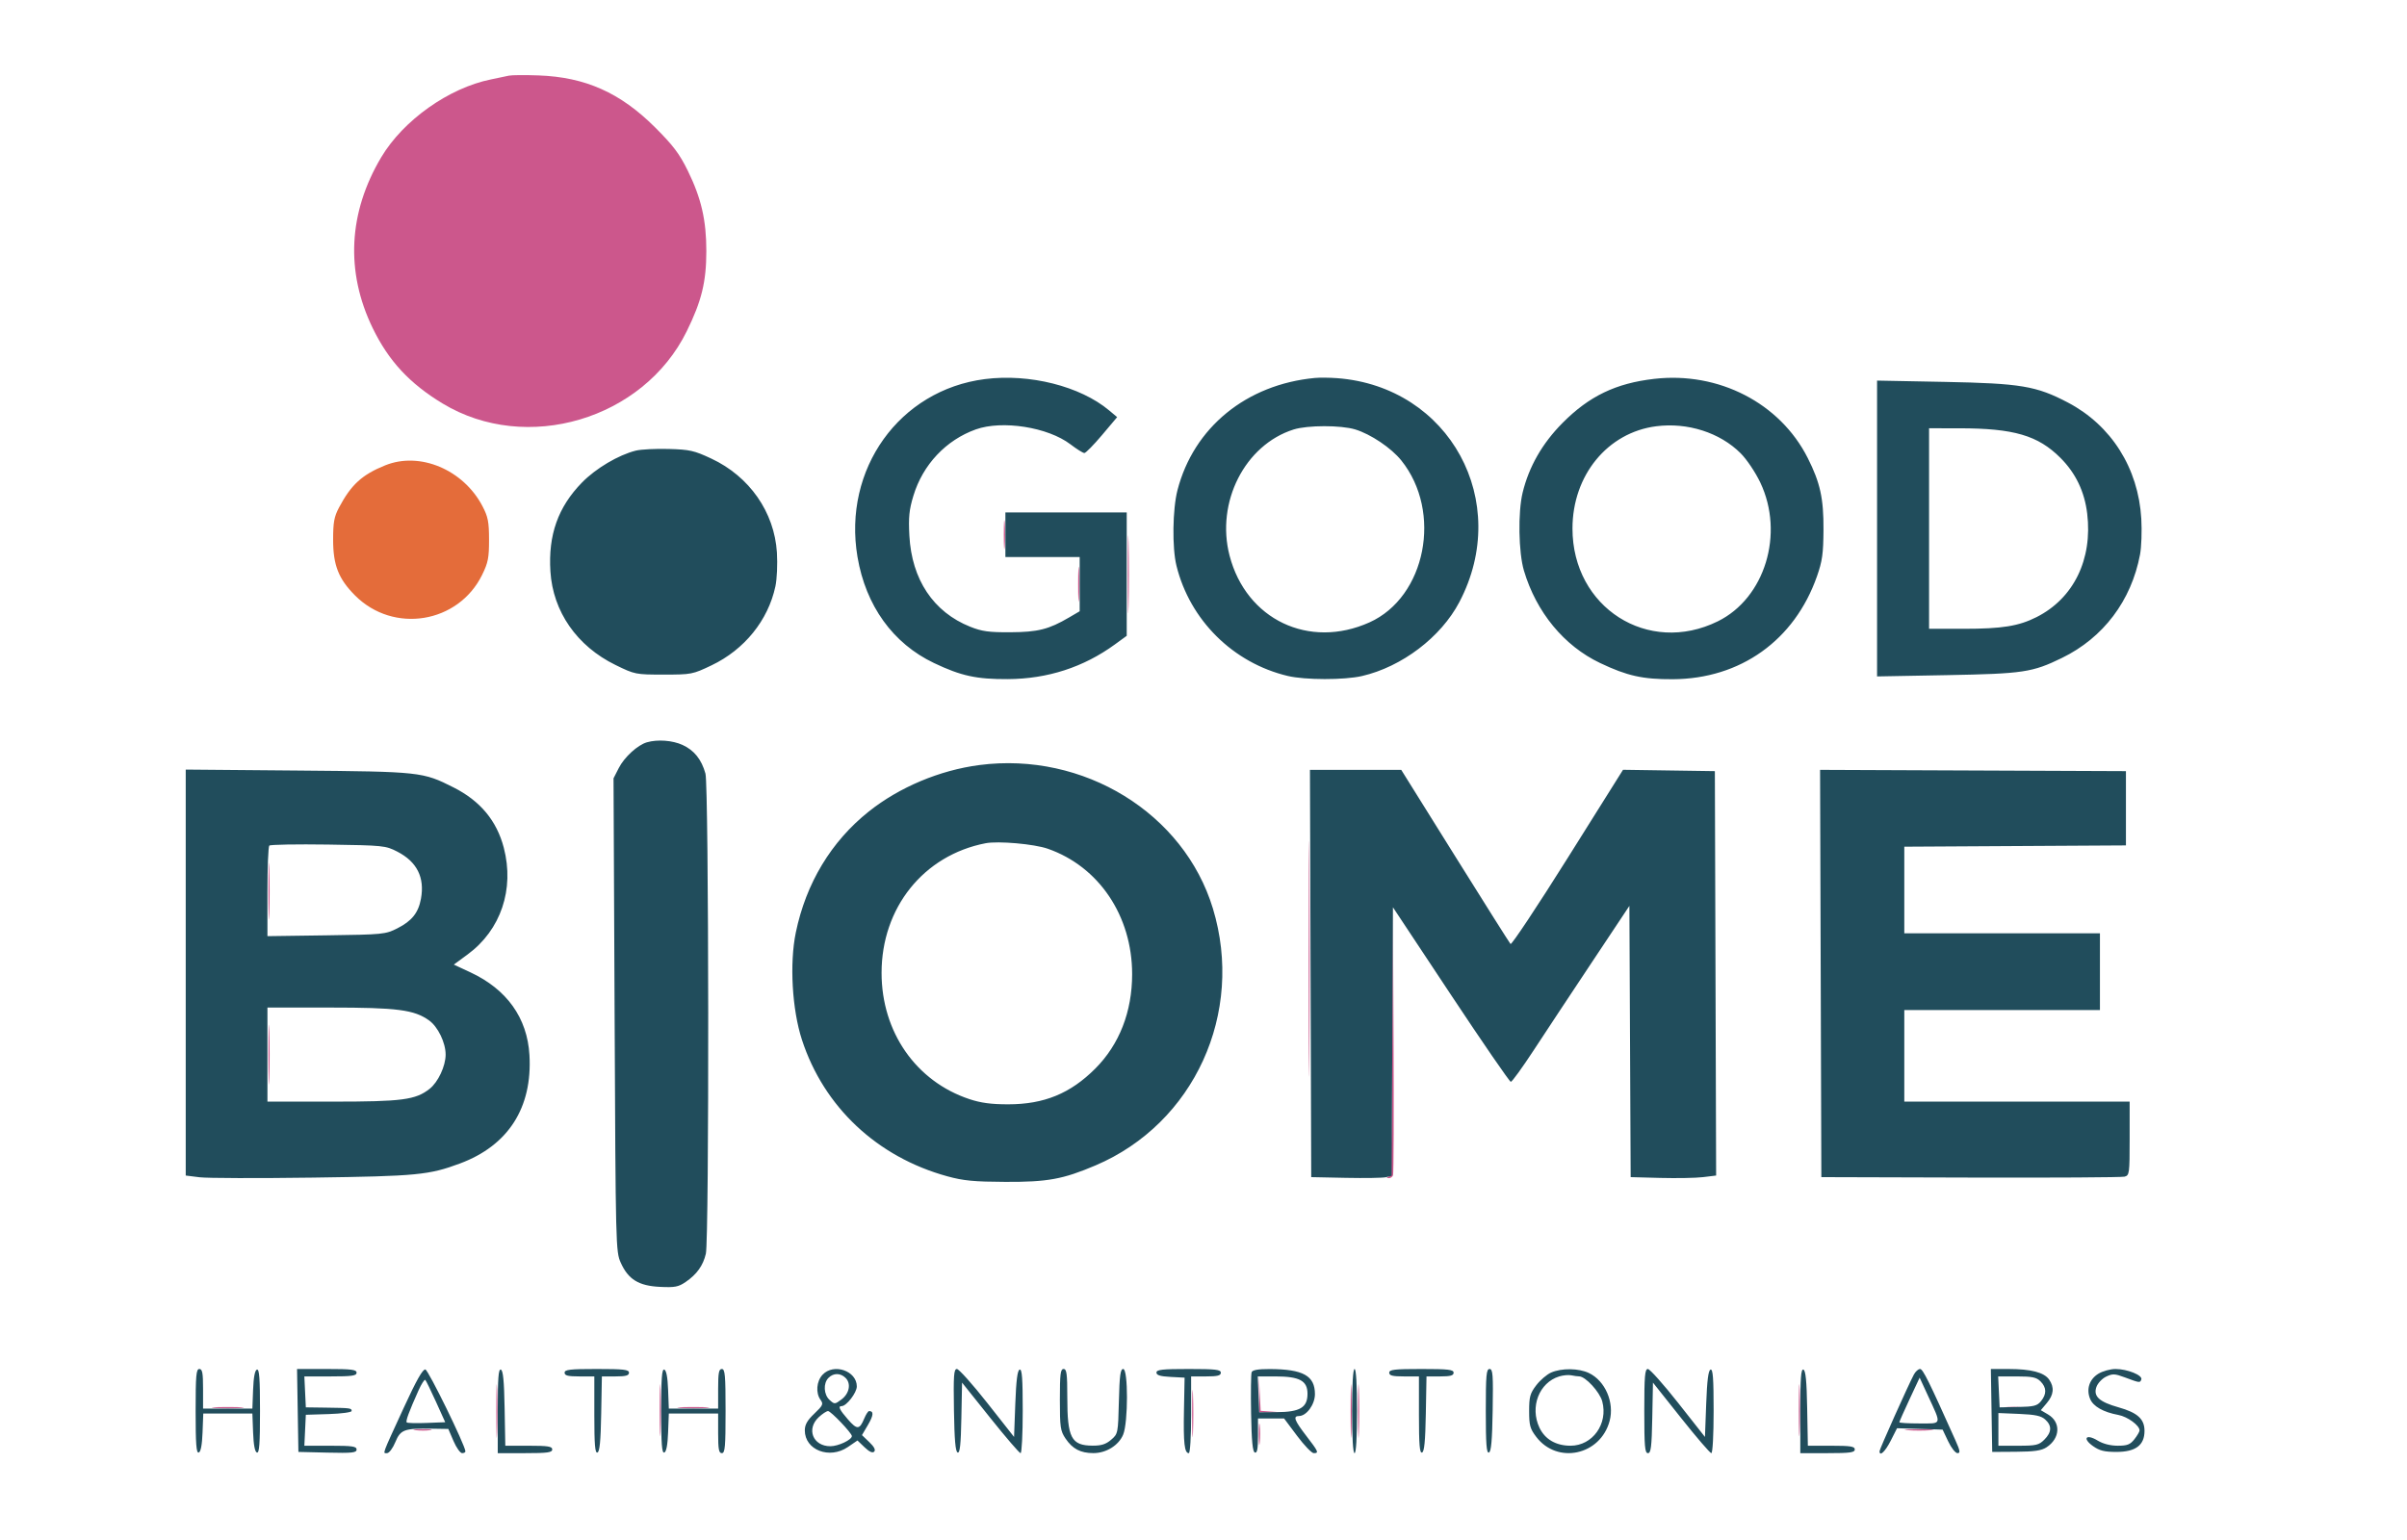
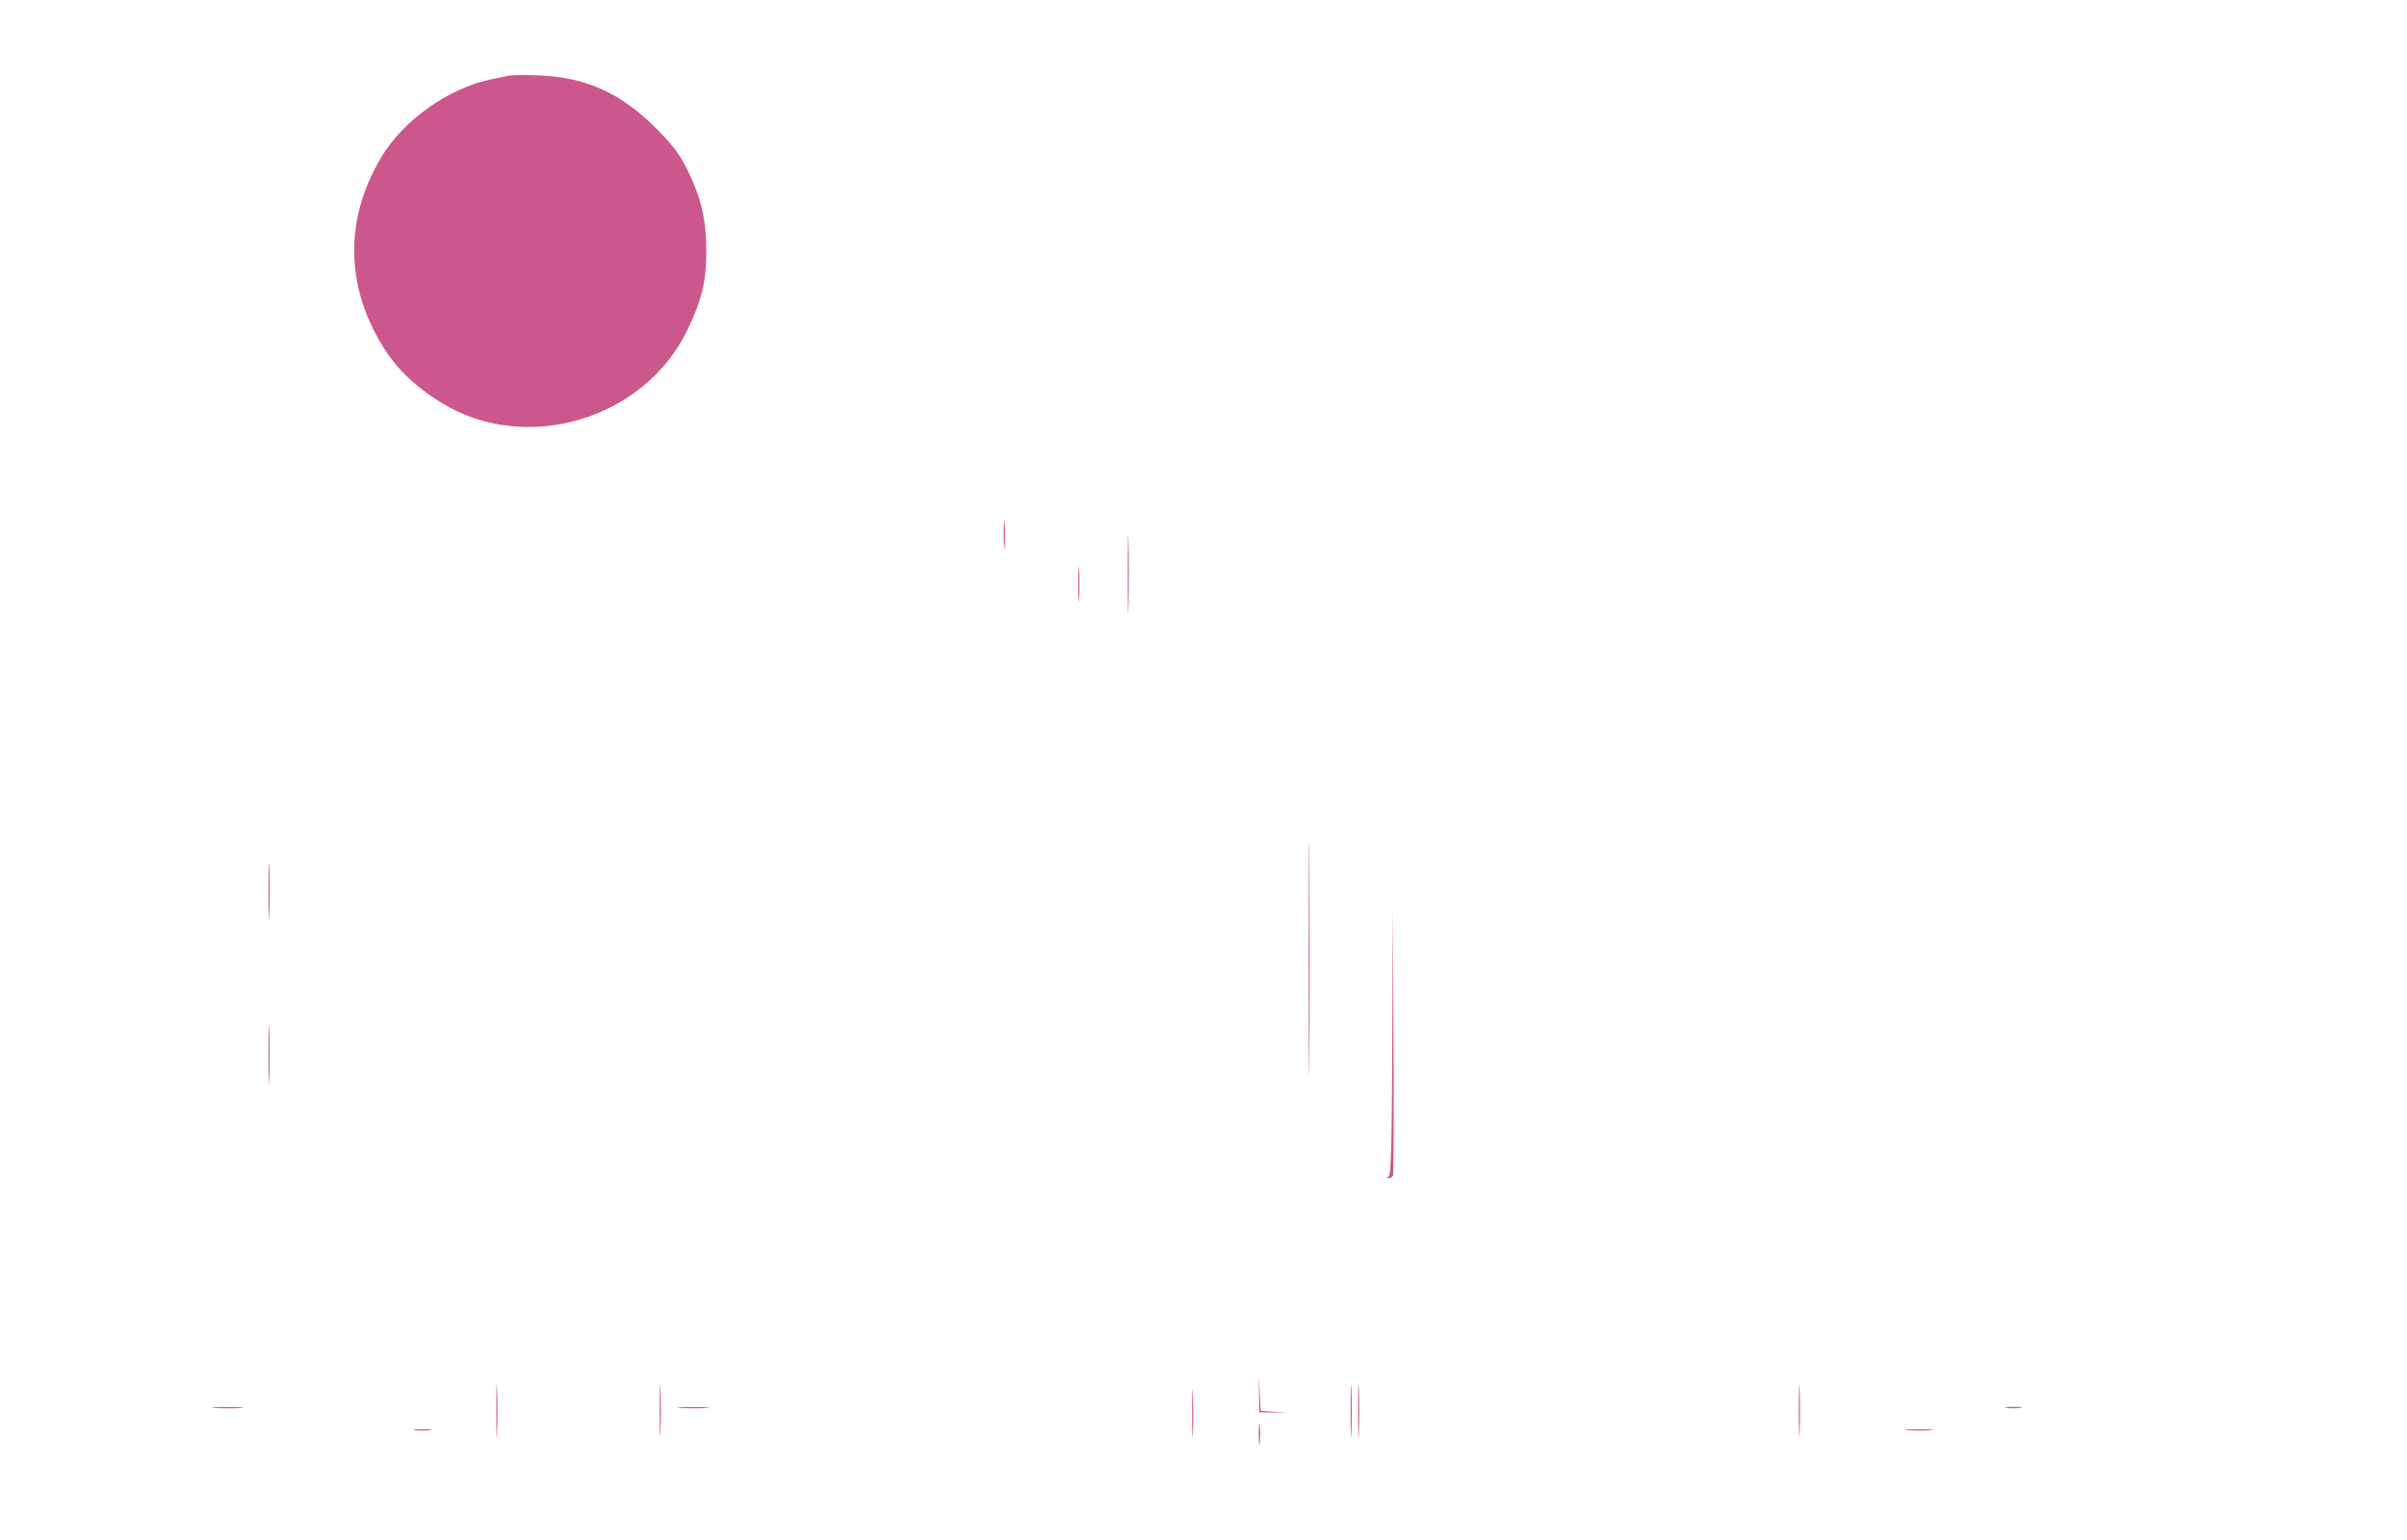
<svg xmlns="http://www.w3.org/2000/svg" fill="none" viewBox="0 0 972 622" height="622" width="972">
  <g clip-path="url(#clip0_327_2)">
-     <path fill="#E46C3A" d="M155.624 187.945C146.244 191.71 141.817 195.748 136.894 205.031C134.938 208.72 134.524 210.984 134.522 218C134.519 228.304 136.713 233.871 143.419 240.577C158.93 256.088 185.063 251.826 194.694 232.214C197.106 227.302 197.498 225.307 197.486 218C197.474 210.744 197.082 208.756 194.805 204.419C187.082 189.706 169.576 182.346 155.624 187.945Z" clip-rule="evenodd" fill-rule="evenodd" />
    <path fill="#CC578C" d="M205.5 30.559C204.4 30.813 201.131 31.499 198.236 32.085C181.234 35.525 162.82 48.603 153.938 63.546C140.659 85.888 139.463 109.77 150.485 132.5C156.931 145.795 165.396 154.927 178.766 163.011C212.589 183.462 259.809 169.47 277.327 133.804C283.336 121.57 285.218 113.88 285.233 101.5C285.249 89.005 283.194 80.065 277.765 69C274.384 62.108 271.883 58.791 264.547 51.468C250.51 37.455 236.403 31.157 217.5 30.465C212 30.264 206.6 30.306 205.5 30.559ZM405.36 216C405.36 221.225 405.529 223.363 405.735 220.75C405.941 218.137 405.941 213.863 405.735 211.25C405.529 208.637 405.36 210.775 405.36 216ZM455.435 232C455.435 246.025 455.575 251.763 455.747 244.75C455.919 237.738 455.919 226.263 455.747 219.25C455.575 212.238 455.435 217.975 455.435 232ZM435.378 236C435.378 242.325 435.541 244.912 435.739 241.75C435.937 238.588 435.937 233.412 435.739 230.25C435.541 227.088 435.378 229.675 435.378 236ZM528.476 387.5C528.476 429.85 528.599 447.029 528.75 425.676C528.9 404.323 528.9 369.673 528.75 348.676C528.599 327.679 528.476 345.15 528.476 387.5ZM108.415 360C108.415 370.175 108.564 374.337 108.745 369.25C108.927 364.162 108.927 355.837 108.745 350.75C108.564 345.662 108.415 349.825 108.415 360ZM562.241 420.667C562.053 462.882 561.724 474.945 560.75 475.338C559.771 475.733 559.778 475.859 560.781 475.921C561.486 475.964 562.278 475.438 562.541 474.75C562.804 474.063 562.899 449.425 562.751 420L562.482 366.5L562.241 420.667ZM108.419 426C108.419 436.725 108.566 441.113 108.746 435.75C108.925 430.387 108.925 421.613 108.746 416.25C108.566 410.887 108.419 415.275 108.419 426ZM200.411 570C200.411 579.625 200.561 583.563 200.745 578.75C200.928 573.938 200.928 566.063 200.745 561.25C200.561 556.438 200.411 560.375 200.411 570ZM266.409 569.5C266.408 578.85 266.558 582.81 266.743 578.299C266.928 573.789 266.929 566.139 266.745 561.299C266.562 556.46 266.41 560.15 266.409 569.5ZM545.411 570C545.411 579.625 545.561 583.563 545.745 578.75C545.928 573.938 545.928 566.063 545.745 561.25C545.561 556.438 545.411 560.375 545.411 570ZM548.411 570C548.411 579.625 548.561 583.563 548.745 578.75C548.928 573.938 548.928 566.063 548.745 561.25C548.561 556.438 548.411 560.375 548.411 570ZM726.409 569.5C726.408 578.85 726.558 582.81 726.743 578.299C726.928 573.789 726.929 566.139 726.745 561.299C726.562 556.46 726.41 560.15 726.409 569.5ZM481.402 571C481.402 579.525 481.556 583.013 481.743 578.75C481.931 574.487 481.931 567.513 481.743 563.25C481.556 558.987 481.402 562.475 481.402 571ZM508.424 563L508.5 570.5L514.255 570.582L520.01 570.664L514.548 570.284L509.086 569.903L508.717 562.701L508.349 555.5L508.424 563ZM86.75 568.737C89.638 568.939 94.362 568.939 97.25 568.737C100.138 568.535 97.775 568.37 92 568.37C86.225 568.37 83.862 568.535 86.75 568.737ZM274.75 568.737C277.637 568.939 282.363 568.939 285.25 568.737C288.137 568.535 285.775 568.37 280 568.37C274.225 568.37 271.863 568.535 274.75 568.737ZM810.25 568.716C811.763 568.945 814.237 568.945 815.75 568.716C817.263 568.487 816.025 568.3 813 568.3C809.975 568.3 808.737 568.487 810.25 568.716ZM508.328 579.5C508.333 583.35 508.513 584.802 508.73 582.728C508.946 580.653 508.943 577.503 508.722 575.728C508.501 573.952 508.324 575.65 508.328 579.5ZM167.768 577.725C169.565 577.947 172.265 577.943 173.768 577.715C175.271 577.486 173.8 577.304 170.5 577.31C167.2 577.315 165.971 577.502 167.768 577.725ZM770.25 577.735C772.862 577.941 777.138 577.941 779.75 577.735C782.362 577.529 780.225 577.36 775 577.36C769.775 577.36 767.638 577.529 770.25 577.735Z" clip-rule="evenodd" fill-rule="evenodd" />
-     <path fill="#214D5C" d="M397.732 153.133C363.201 157.532 340.275 189.529 346.273 224.952C349.615 244.693 360.602 259.944 377.159 267.825C388.128 273.046 394.319 274.395 407 274.325C423.052 274.237 437.601 269.517 450.25 260.293L455 256.83V231.915V207H430.5H406V216V225H421H436V235.958V246.916L431.717 249.426C423.51 254.235 419.123 255.34 408 255.398C399.304 255.443 396.515 255.058 391.766 253.16C376.927 247.229 368.168 234.094 367.225 216.359C366.829 208.92 367.134 205.917 368.862 200.23C372.67 187.692 382.003 177.771 394.043 173.463C404.726 169.64 423.197 172.552 432.287 179.493C434.813 181.422 437.335 183 437.892 183C438.448 183 441.654 179.738 445.017 175.75L451.131 168.5L447.893 165.783C436.239 156.005 415.748 150.837 397.732 153.133ZM531 152.673C503.321 155.286 482.04 172.664 475.49 198C473.501 205.694 473.291 221.249 475.078 228.507C480.494 250.497 497.928 267.781 520 273.045C527.002 274.715 542.864 274.735 550 273.083C566.118 269.353 581.867 257.394 589.305 243.239C610.665 202.591 585.386 156.203 540 152.76C536.975 152.531 532.925 152.492 531 152.673ZM668 153.041C652.512 154.82 641.729 160.013 630.949 170.885C622.805 179.098 617.416 188.521 614.87 199C612.946 206.922 613.217 223.167 615.396 230.5C620.387 247.291 631.585 260.887 646.128 267.81C657.104 273.035 663.369 274.431 675.551 274.368C702.834 274.226 724.651 258.648 733.718 232.835C735.885 226.664 736.305 223.676 736.365 214C736.443 201.382 735.037 194.978 729.998 184.997C718.795 162.803 694.05 150.049 668 153.041ZM758 213.49V273.241L786.25 272.719C817.074 272.149 820.696 271.607 832.675 265.766C849.378 257.622 860.688 242.635 864.195 224C864.764 220.975 864.991 214.45 864.7 209.5C863.499 189.087 852.586 171.81 835.083 162.613C822.324 155.908 816.037 154.855 785.25 154.262L758 153.738V213.49ZM668.827 172.184C649.166 174.697 635 191.999 635 213.5C635 245.394 665.491 264.863 693.694 250.979C712.727 241.609 720.684 215.555 710.827 194.88C708.855 190.742 705.374 185.565 702.904 183.095C694.559 174.747 681.496 170.565 668.827 172.184ZM522.399 173.492C502.698 179.711 490.921 202.919 496.533 224.465C503.252 250.261 528.608 262.366 552.997 251.421C575.79 241.192 582.567 206.765 565.875 185.994C561.817 180.945 553.535 175.37 547.265 173.468C541.472 171.71 528.004 171.723 522.399 173.492ZM779 213.5V254H792.951C808.476 254 815.158 252.931 822.383 249.291C837.37 241.741 845.084 225.974 842.854 207.449C841.784 198.561 838.204 191.109 832.048 184.952C822.973 175.878 813.216 173.021 791.25 173.008L779 173V213.5ZM256.754 182.03C249.732 183.787 240.589 189.207 235.017 194.917C225.347 204.823 221.349 216.08 222.267 230.806C223.281 247.057 232.981 261.01 248.552 268.617C256.381 272.442 256.672 272.5 268 272.5C279.226 272.5 279.687 272.411 287.354 268.75C300.617 262.417 310.18 250.584 313.123 236.864C313.754 233.919 314.024 227.868 313.733 223.194C312.715 206.877 302.642 192.443 287.25 185.246C280.29 181.991 278.532 181.595 270 181.357C264.775 181.212 258.814 181.514 256.754 182.03ZM261.243 299.85C257.491 300.931 252.123 305.839 249.876 310.243L247.757 314.397L248.19 409.948C248.615 503.841 248.658 505.58 250.685 510.092C253.707 516.82 257.911 519.409 266.496 519.828C272.529 520.123 273.972 519.847 276.908 517.835C281.41 514.75 283.932 511.213 285.043 506.423C286.415 500.506 286.262 317.487 284.881 312.5C283.296 306.777 280.307 303.044 275.599 300.905C271.517 299.052 265.538 298.612 261.243 299.85ZM395.472 309.042C379.471 311.134 363.174 317.985 350.847 327.8C335.665 339.888 325.486 356.766 321.368 376.68C318.789 389.147 319.855 407.793 323.845 420.03C332.699 447.181 354.201 467.375 382.554 475.165C389.059 476.952 393.311 477.361 406 477.418C423.015 477.494 429.269 476.35 442.414 470.756C482.234 453.811 502.605 409.208 489.801 367C478.11 328.462 437.547 303.54 395.472 309.042ZM75 392.864V474.856L80.59 475.555C83.665 475.939 104.253 476.001 126.34 475.693C168.408 475.107 173.25 474.642 185.744 469.987C205.266 462.712 215.036 447.457 213.804 426.173C212.937 411.202 204.676 399.628 189.964 392.774L183.257 389.649L188.879 385.511C202.233 375.679 207.81 359.207 203.45 342.47C200.599 331.523 193.94 323.522 183.144 318.073C170.69 311.786 169.809 311.69 120.25 311.262L75 310.872V392.864ZM529.244 393.25L529.5 475.5L543.5 475.788C551.2 475.946 558.509 475.826 559.741 475.521L561.983 474.966L562.241 420.733L562.5 366.5L585.858 401.75C598.704 421.137 609.615 437 610.104 437C610.593 437 614.748 431.262 619.338 424.25C623.928 417.238 634.501 401.247 642.833 388.716L657.983 365.931L658.241 420.716L658.5 475.5L670.5 475.818C677.1 475.993 684.865 475.848 687.756 475.496L693.012 474.855L692.756 393.177L692.5 311.5L673.956 311.229L655.413 310.957L633.08 346.552C620.796 366.129 610.405 381.776 609.988 381.323C609.571 380.87 599.472 364.863 587.546 345.75L565.863 311H547.426H528.988L529.244 393.25ZM735.244 393.242L735.5 475.5L795.681 475.674C828.78 475.77 856.793 475.605 857.931 475.308C859.906 474.791 860 474.091 860 459.883V445H814.5H769V426.5V408H808.5H848V392.5V377H808.5H769V359.51V342.021L813.75 341.76L858.5 341.5V326.5V311.5L796.744 311.242L734.988 310.985L735.244 393.242ZM398 340.625C372.977 345.475 356 366.645 356 393C356 416.846 369.878 436.805 391.451 443.984C396.093 445.528 400.281 446.089 407.142 446.085C421.64 446.075 432.239 441.724 442.299 431.651C452.026 421.912 457.182 408.695 457.182 393.5C457.182 369.984 443.769 350.043 423.106 342.839C417.593 340.917 403.092 339.638 398 340.625ZM108.75 341.579C108.338 341.994 108 350.394 108 360.246V378.159L131.75 377.829C154.772 377.51 155.652 377.423 160.448 375C166.313 372.037 168.952 368.729 169.993 363.037C171.566 354.438 168.38 348.102 160.426 344.006C155.715 341.581 154.818 341.489 132.529 341.162C119.863 340.976 109.162 341.164 108.75 341.579ZM108 426V445H134.318C162.483 445 167.81 444.297 173.488 439.831C176.918 437.133 179.956 430.636 179.956 426C179.956 421.17 176.825 414.724 173.239 412.17C167.219 407.884 160.39 407 133.29 407H108V426ZM79 570.083C79 583.304 79.283 587.073 80.25 586.753C81.069 586.482 81.601 583.697 81.792 578.67L82.084 571H92H101.916L102.208 578.67C102.399 583.697 102.931 586.482 103.75 586.753C104.718 587.073 105 583.287 105 570C105 556.713 104.718 552.927 103.75 553.247C102.931 553.518 102.399 556.303 102.208 561.33L101.916 569H91.958H82V561C82 554.556 81.708 553 80.5 553C79.225 553 79 555.565 79 570.083ZM120.226 569.75L120.5 586.5L132.25 586.782C142.259 587.022 144 586.836 144 585.532C144 584.253 142.258 584 133.452 584H122.905L123.202 577.75L123.5 571.5L132.75 571.212C137.838 571.054 142 570.492 142 569.962C142 568.799 141.608 568.748 131.5 568.61L123.5 568.5L123.202 562.25L122.905 556H133.452C142.161 556 144 555.739 144 554.5C144 553.25 141.997 553 131.976 553H119.952L120.226 569.75ZM163.024 568.704C154.024 588.285 154.497 587 156.294 587C157.135 587 158.612 585.041 159.635 582.567C161.737 577.486 163.193 576.943 174.269 577.115L181.039 577.219L183.143 582.11C184.3 584.799 185.866 587 186.623 587C187.38 587 187.976 586.663 187.946 586.25C187.754 583.604 173 553.446 171.779 553.204C170.723 552.995 168.148 557.554 163.024 568.704ZM201 569.917V587H212C221.111 587 223 586.742 223 585.5C223 584.272 221.281 584 213.526 584H204.052L203.776 568.832C203.575 557.789 203.16 553.551 202.25 553.249C201.283 552.927 201 556.695 201 569.917ZM228 554.5C228 555.667 229.333 556 234 556H240V571.583C240 583.605 240.286 587.072 241.25 586.751C242.16 586.449 242.575 582.211 242.776 571.168L243.052 556H248.526C252.725 556 254 555.651 254 554.5C254 553.244 251.889 553 241 553C230.111 553 228 553.244 228 554.5ZM267 570C267 583.287 267.282 587.073 268.25 586.753C269.069 586.482 269.601 583.697 269.792 578.67L270.084 571H280.042H290V579C290 585.444 290.292 587 291.5 587C292.775 587 293 584.444 293 570C293 555.556 292.775 553 291.5 553C290.292 553 290 554.556 290 561V569H280.042H270.084L269.792 561.33C269.601 556.303 269.069 553.518 268.25 553.247C267.282 552.927 267 556.713 267 570ZM332.174 555.314C329.702 557.946 329.323 562.692 331.362 565.48C332.58 567.145 332.315 567.732 328.862 571.017C326 573.739 325 575.493 325 577.789C325 585.734 334.962 589.597 342.383 584.531L346.265 581.88L349.139 584.633C351.055 586.469 352.347 587.053 353.013 586.387C353.68 585.72 353.025 584.44 351.05 582.548L348.086 579.709L350.542 575.519C352.771 571.716 352.899 570 350.955 570C350.563 570 349.679 571.36 348.991 573.021C347.112 577.557 346.117 577.61 342.418 573.372C338.99 569.444 338.303 568 339.864 568C341.824 568 346 562.581 346 560.038C346 553.731 336.66 550.54 332.174 555.314ZM385.226 569.668C385.424 581.705 385.839 586.448 386.722 586.742C387.639 587.046 388.014 583.566 388.222 572.824L388.5 558.5L399.883 572.75C406.144 580.587 411.657 587 412.133 587C412.61 587 413 579.313 413 569.917C413 556.696 412.717 552.927 411.75 553.248C410.867 553.54 410.353 557.599 410 567.054L409.5 580.447L398.69 566.723C392.744 559.176 387.221 553 386.416 553C385.178 553 384.994 555.575 385.226 569.668ZM428 565.352C428 576.554 428.212 578.019 430.28 581.088C433.105 585.279 436.318 586.967 441.5 586.982C446.696 586.996 451.737 583.873 453.56 579.51C455.597 574.636 455.613 553 453.579 553C452.441 553 452.093 555.601 451.829 566.089C451.504 579.015 451.465 579.208 448.694 581.589C446.573 583.412 444.743 583.992 441.194 583.968C432.602 583.91 431 580.841 431 564.435C431 554.937 430.746 553 429.5 553C428.248 553 428 555.039 428 565.352ZM467 554.45C467 555.512 468.523 555.981 472.683 556.2L478.366 556.5L478.11 569.732C477.854 582.955 478.312 587 480.067 587C480.604 587 481 580.42 481 571.5V556H487C491.667 556 493 555.667 493 554.5C493 553.244 490.889 553 480 553C469.31 553 467 553.258 467 554.45ZM505.441 554.292C505.169 555.003 505.07 562.503 505.223 570.96C505.425 582.169 505.839 586.448 506.75 586.751C507.671 587.057 508 585.305 508 580.083V573H513.276H518.552L523.79 580C526.671 583.85 529.697 587 530.514 587C532.693 587 532.447 586.429 527.5 580C522.715 573.782 522.057 572 524.545 572C527.597 572 531 567.337 531 563.156C531 555.715 526.231 553.071 512.719 553.024C508.08 553.008 505.781 553.408 505.441 554.292ZM546 570C546 580.667 546.373 587 547 587C547.627 587 548 580.667 548 570C548 559.333 547.627 553 547 553C546.373 553 546 559.333 546 570ZM561 554.5C561 555.667 562.333 556 567 556H573V571.583C573 583.605 573.286 587.072 574.25 586.751C575.16 586.449 575.575 582.211 575.776 571.168L576.052 556H581.526C585.725 556 587 555.651 587 554.5C587 553.244 584.889 553 574 553C563.111 553 561 553.244 561 554.5ZM600 570.083C600 583.305 600.283 587.073 601.25 586.751C602.168 586.446 602.573 581.913 602.774 569.668C603.011 555.281 602.84 553 601.524 553C600.218 553 600 555.444 600 570.083ZM626.379 554.437C624.663 555.184 621.963 557.493 620.379 559.57C617.873 562.855 617.5 564.208 617.5 570C617.5 575.794 617.873 577.145 620.382 580.434C628.912 591.617 646.268 587.859 649.994 574.022C652.011 566.532 648.222 557.757 641.619 554.623C637.493 552.666 630.641 552.582 626.379 554.437ZM664 570C664 584.304 664.234 587 665.473 587C666.687 587 666.994 584.506 667.223 572.75L667.5 558.5L678.826 572.75C685.055 580.587 690.567 587 691.076 587C691.605 587 692 579.705 692 569.917C692 556.696 691.717 552.927 690.75 553.248C689.867 553.54 689.353 557.599 689 567.054L688.5 580.447L677.69 566.723C671.744 559.176 666.232 553 665.44 553C664.243 553 664 555.871 664 570ZM727 569.917V587H738C747.111 587 749 586.742 749 585.5C749 584.272 747.281 584 739.526 584H730.052L729.776 568.832C729.575 557.789 729.16 553.551 728.25 553.249C727.283 552.927 727 556.695 727 569.917ZM772.872 555.239C770.643 559.404 759 585.387 759 586.196C759 588.526 761.271 586.398 763.519 581.963L766.071 576.926L775.273 577.213L784.476 577.5L786.728 582.25C787.967 584.862 789.654 587 790.478 587C791.699 587 791.541 586.032 789.623 581.75C778.952 557.929 776.509 553 775.371 553C774.656 553 773.531 554.008 772.872 555.239ZM804.226 569.75L804.5 586.5L814.139 586.438C821.537 586.39 824.396 585.97 826.435 584.635C831.996 580.991 832.301 574.472 827.056 571.374L824.124 569.642L826.562 566.744C829.365 563.413 829.656 560.381 827.471 557.261C825.464 554.396 820.181 553.012 811.226 553.006L803.952 553L804.226 569.75ZM847.382 554.909C843.733 557.134 842.409 561.158 844.035 565.084C845.297 568.131 849.357 570.437 855.443 571.565C859.148 572.251 864 575.797 864 577.82C864 578.321 863.067 579.916 861.927 581.365C860.215 583.542 859.042 583.999 855.177 583.996C852.218 583.994 849.257 583.235 847.116 581.93C842.436 579.076 840.755 580.976 845.173 584.127C847.811 586.008 849.778 586.5 854.669 586.5C862.407 586.5 866 583.805 866 578C866 573.2 863.182 570.645 855.5 568.483C847.709 566.29 845.252 564.03 846.573 560.274C847.108 558.751 848.874 556.868 850.497 556.091C853.091 554.847 853.994 554.88 857.974 556.363C864.143 558.662 864.188 558.668 864.713 557.236C865.333 555.544 859.059 552.999 854.282 553.004C852.202 553.006 849.097 553.863 847.382 554.909ZM334.571 556.571C332.38 558.763 332.611 563.338 335.024 565.522C336.99 567.301 337.128 567.295 339.774 565.328C342.984 562.943 343.774 558.917 341.483 556.626C339.426 554.569 336.596 554.547 334.571 556.571ZM629.643 556.005C621.516 558.505 617.714 568.381 621.67 576.717C623.899 581.413 628.342 583.992 634.215 583.996C643.113 584.003 649.459 575.133 647.025 566.091C645.989 562.246 640.248 556.015 637.715 555.986C637.047 555.979 635.6 555.782 634.5 555.55C633.4 555.317 631.214 555.522 629.643 556.005ZM508.206 563.25L508.5 570.5L515.633 570.442C525.004 570.365 528 568.563 528 563.003C528 557.735 524.781 556 515.006 556H507.912L508.206 563.25ZM807.202 562.25L807.5 568.5L814.959 568.351C821.347 568.224 822.674 567.885 824.209 565.991C826.545 563.105 826.477 560.477 824 558C822.353 556.353 820.667 556 814.452 556H806.905L807.202 562.25ZM169.002 561.667C165.106 570.364 163.741 574.075 164.252 574.586C164.529 574.862 168.138 574.956 172.272 574.794L179.789 574.5L176.056 566.245C174.003 561.704 172.063 557.729 171.745 557.411C171.427 557.094 170.193 559.009 169.002 561.667ZM771.097 565.268C768.844 570.091 767 574.253 767 574.518C767 574.783 770.63 575 775.067 575C784.386 575 784.124 575.86 778.511 563.69L775.195 556.5L771.097 565.268ZM330.646 572.452C325.499 577.223 328.276 584.2 335.322 584.2C338.537 584.2 344 581.615 344 580.093C344 578.902 335.519 570 334.384 570C333.784 570 332.101 571.104 330.646 572.452ZM807 577.397V584H815.045C822.254 584 823.346 583.745 825.545 581.545C828.555 578.536 828.668 575.914 825.896 573.405C824.263 571.927 821.908 571.421 815.396 571.147L807 570.795V577.397Z" clip-rule="evenodd" fill-rule="evenodd" />
  </g>
  <defs>
    <clipPath id="clip0_327_2">
      <rect fill="white" height="622" width="972" />
    </clipPath>
  </defs>
</svg>